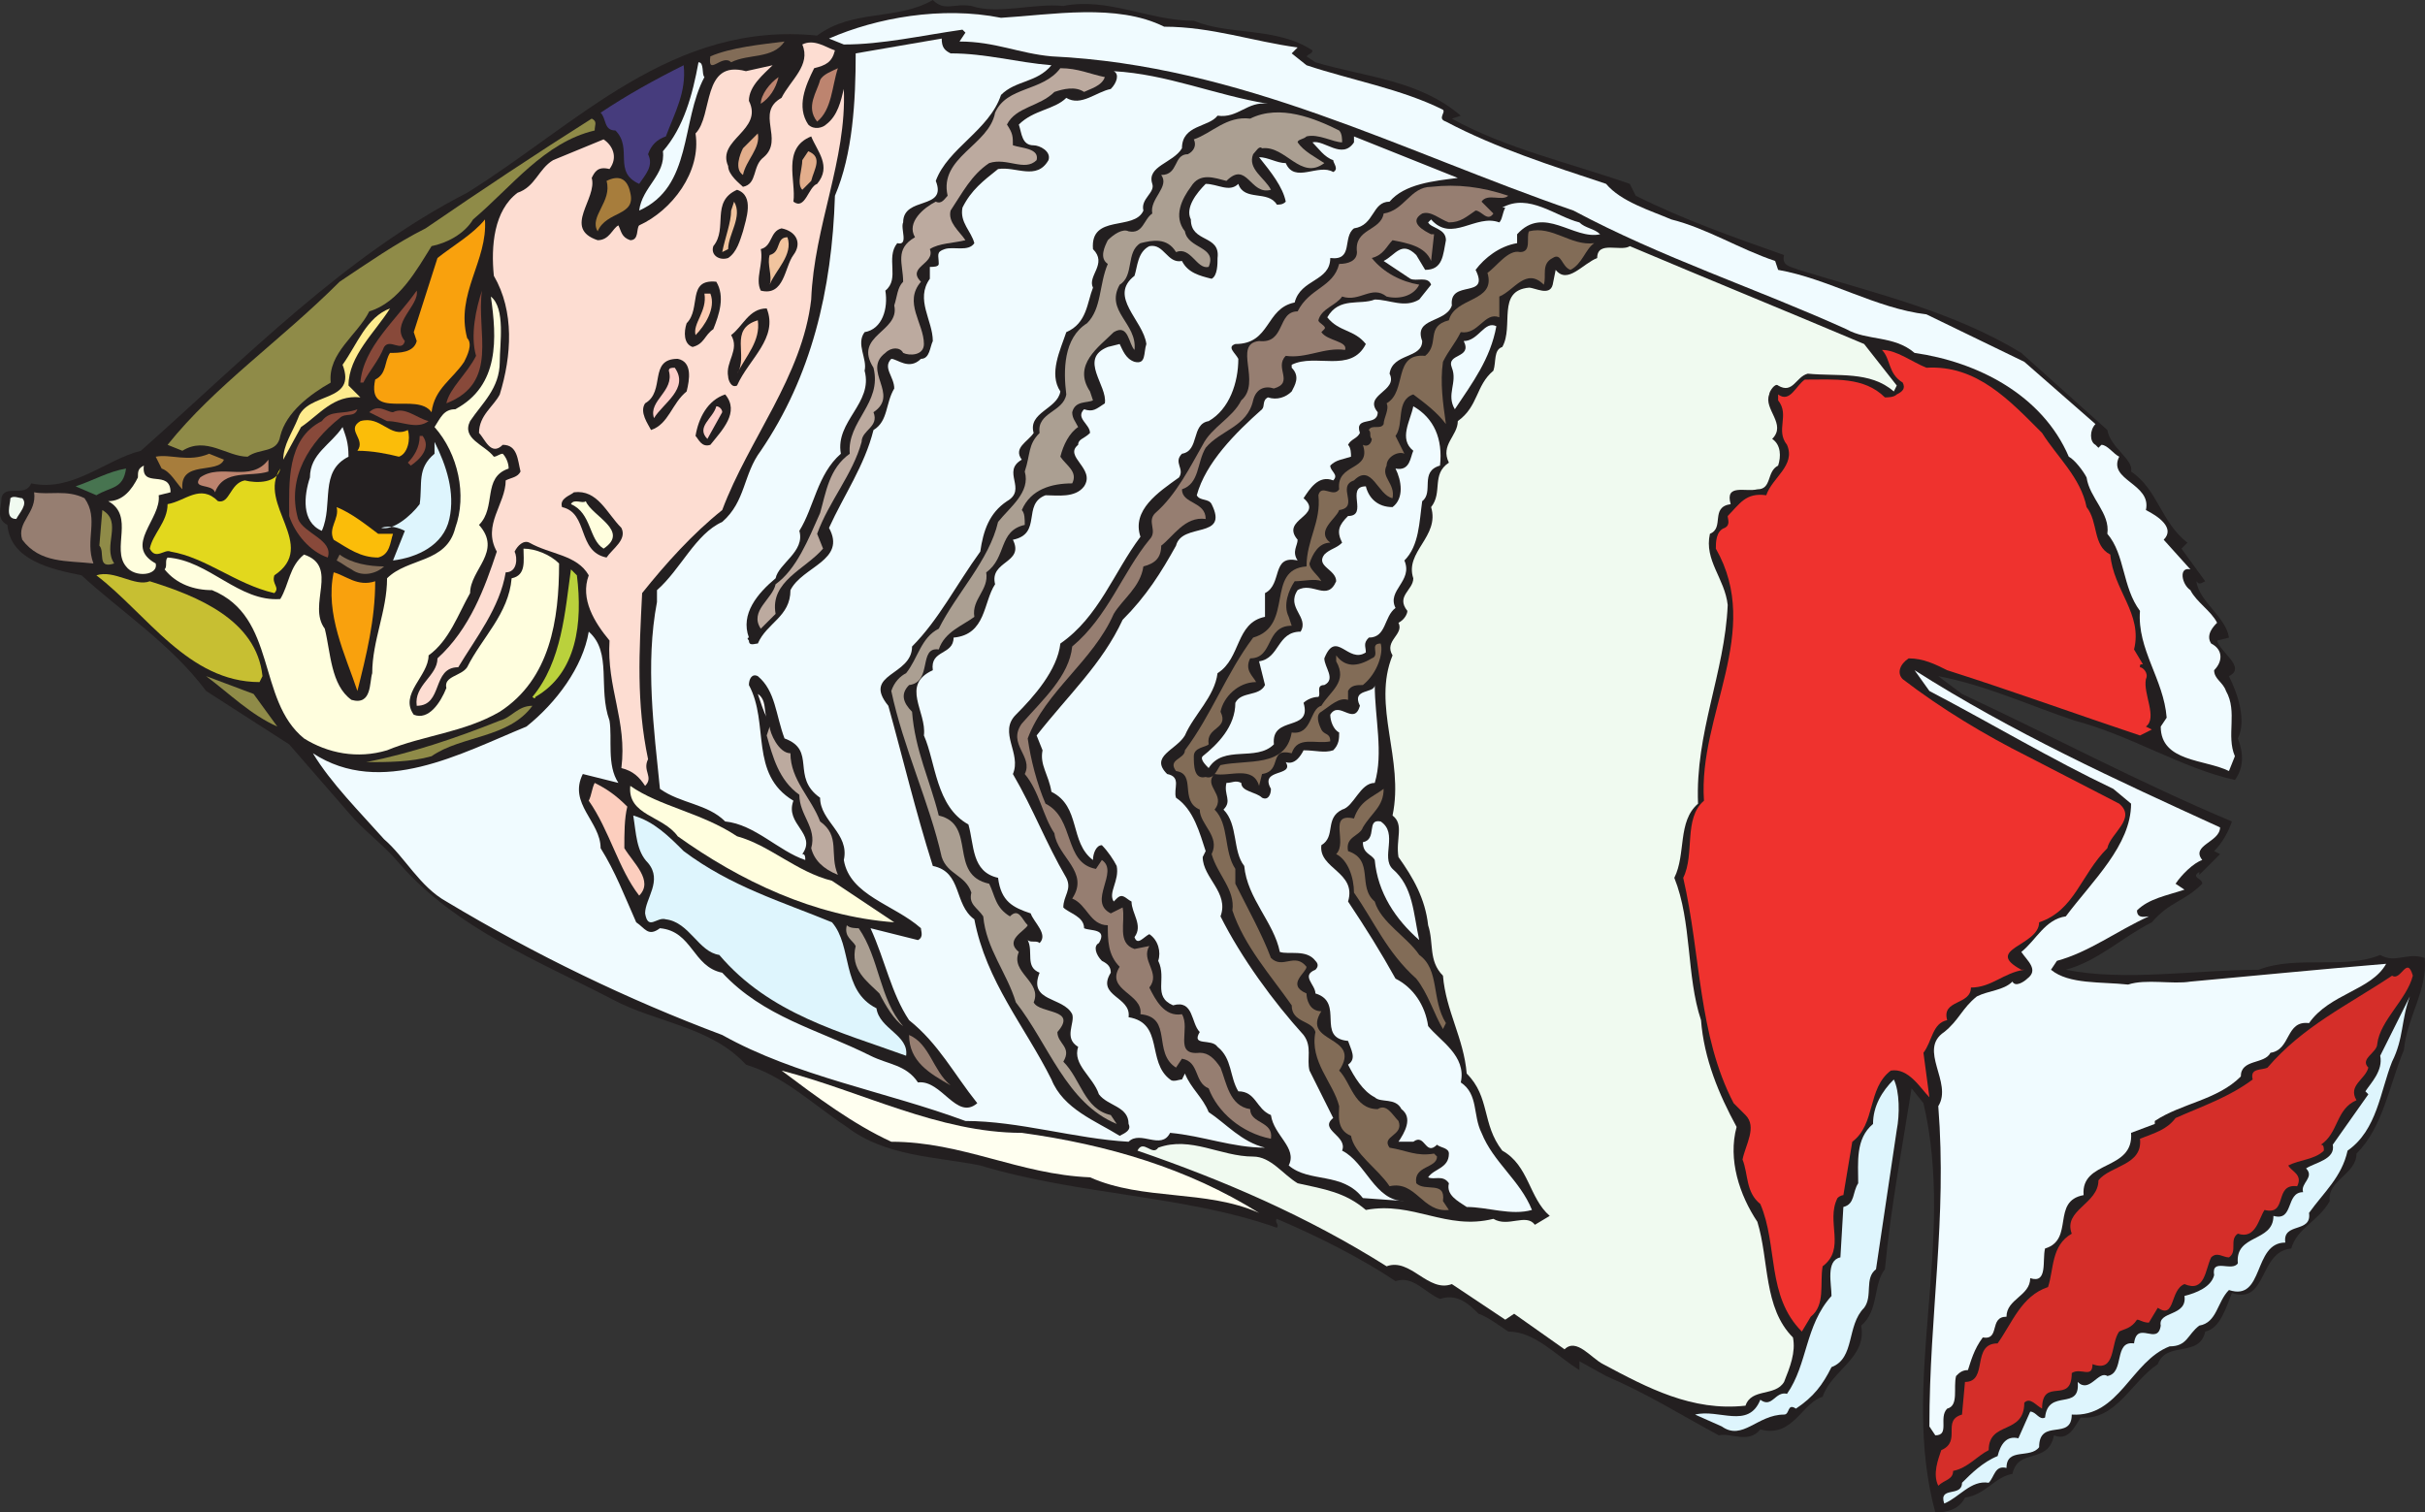
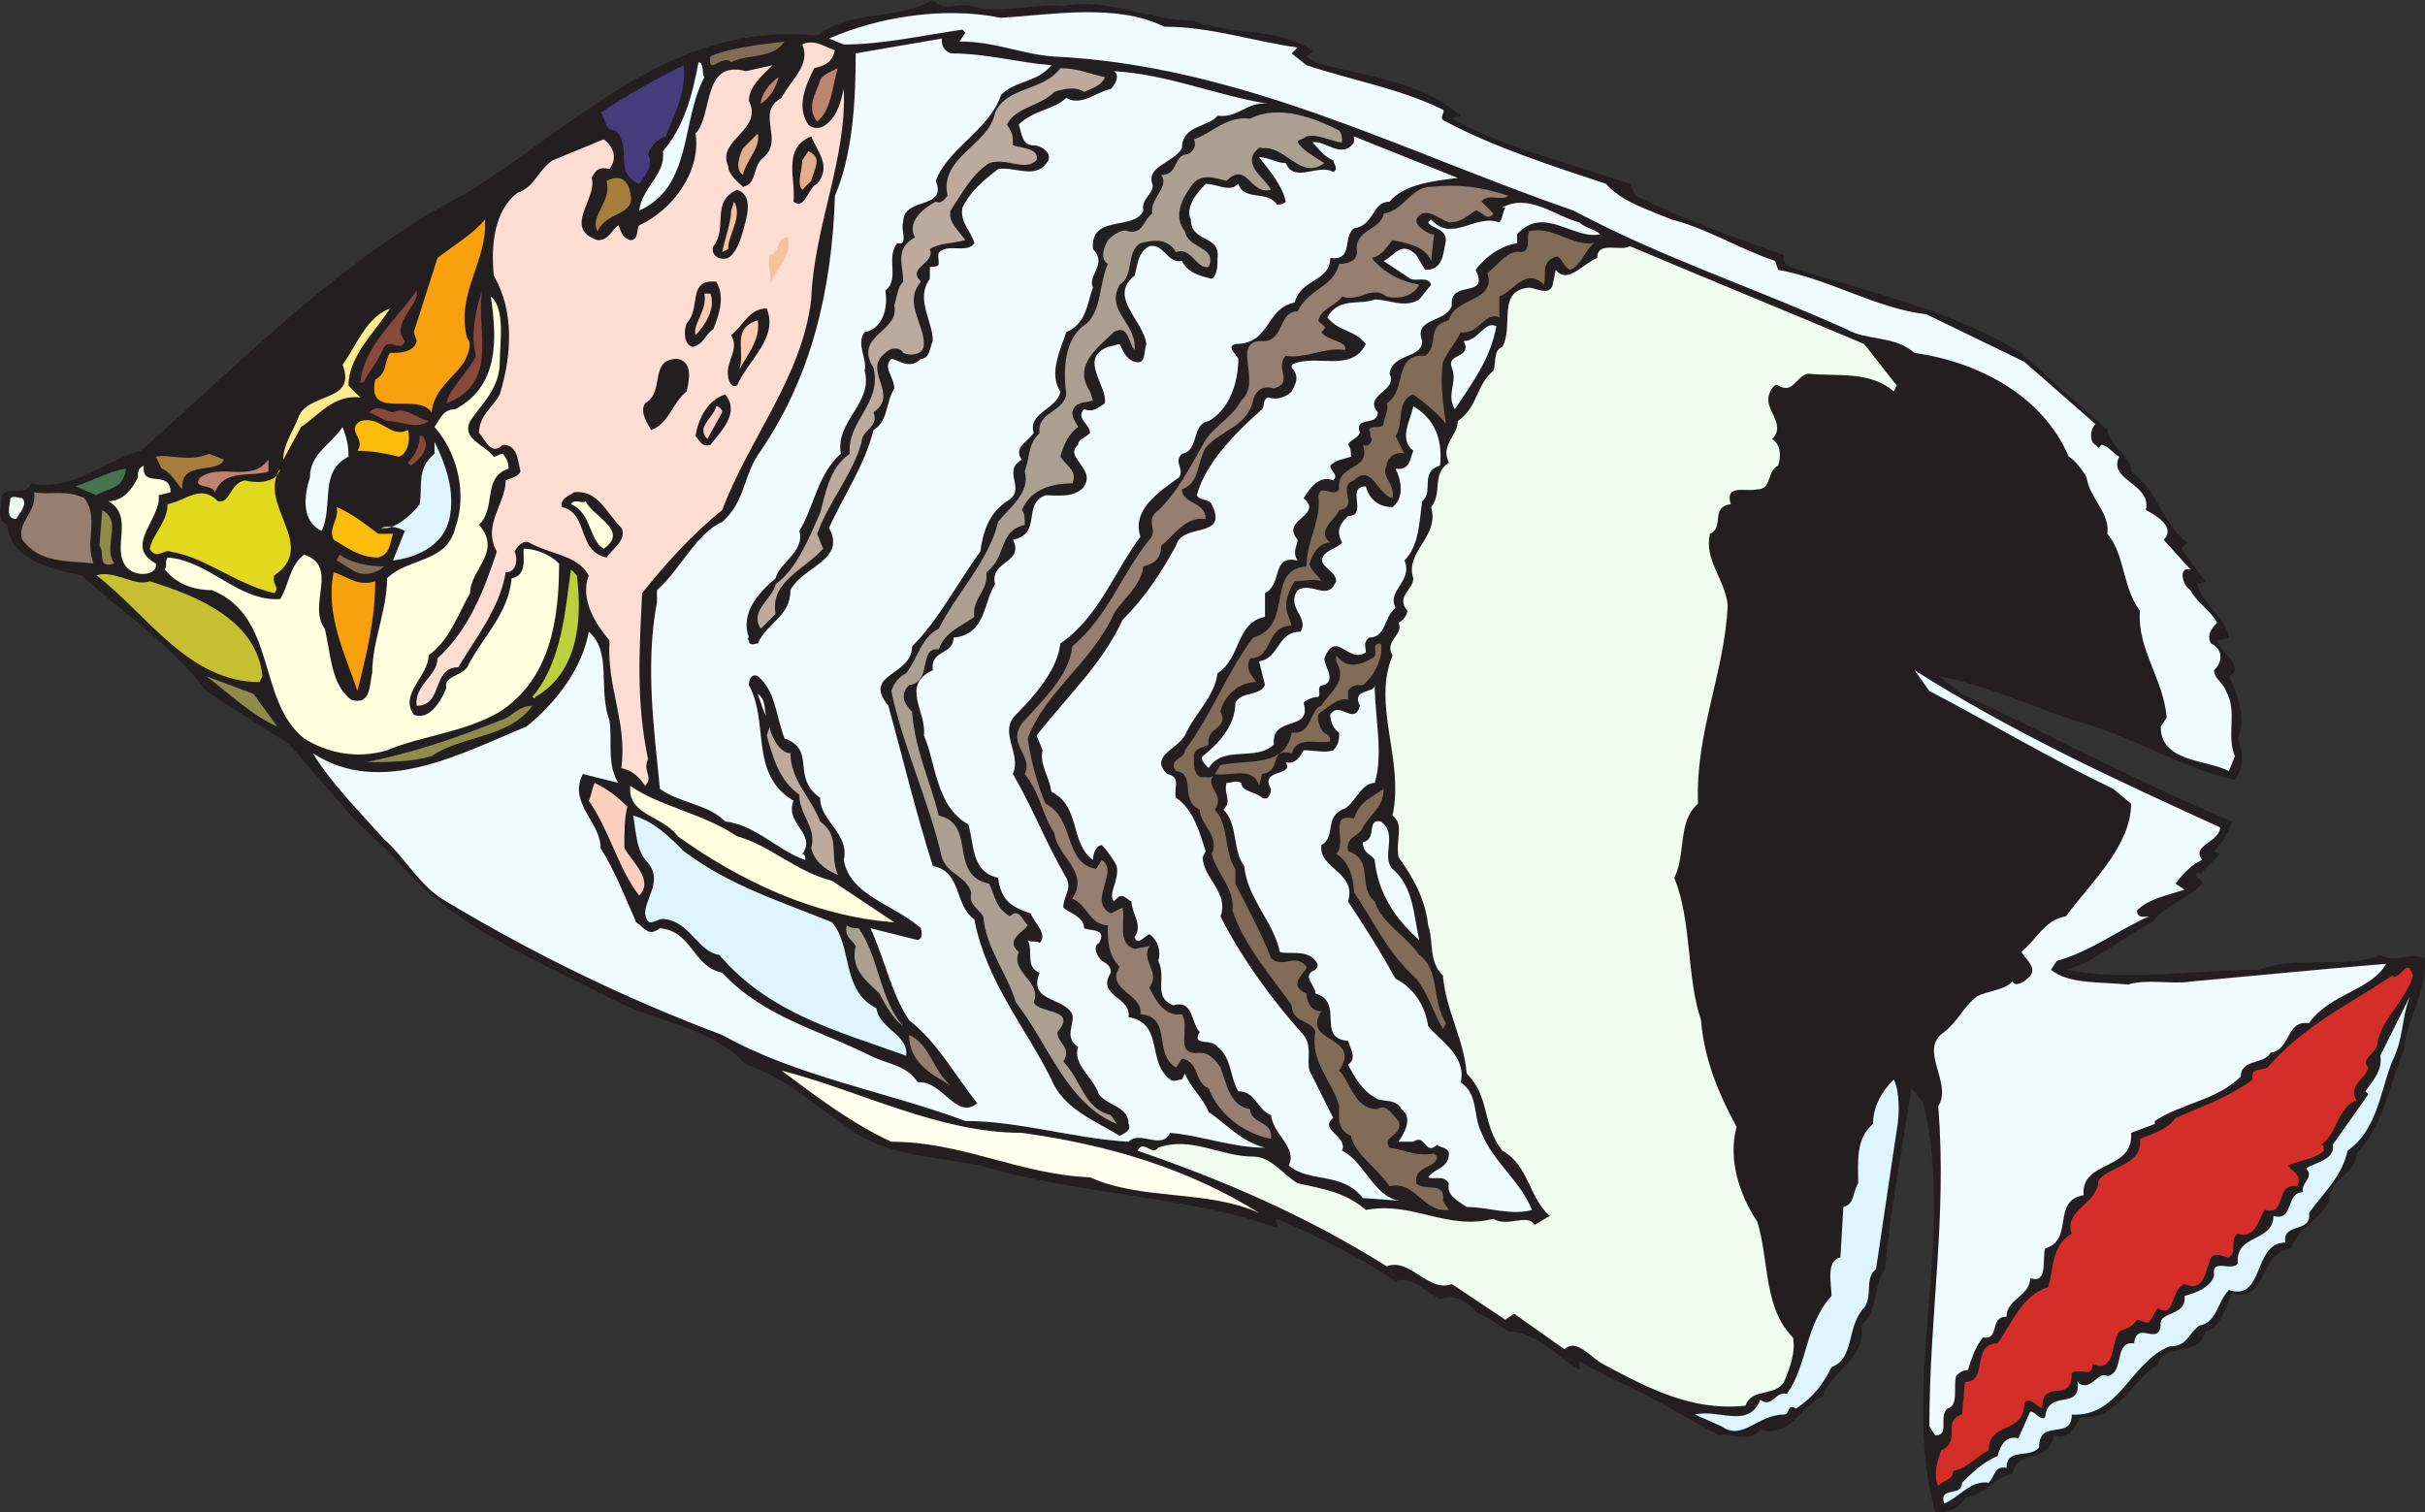
<svg xmlns="http://www.w3.org/2000/svg" width="613.198" height="382.5">
  <rect width="100%" height="100%" fill="#333333" stroke="none" />
  <path fill="#231f20" fill-rule="evenodd" d="M489.375 382.5c-9-33 5.25-68.25-3-103.5l-3-3.75c-2.25 14.25-5.25 30-6.75 45.75-3 3.75-1.5 10.5-6 14.25 1.5 8.25-7.5 11.25-9.75 18-5.25 1.5-7.5 10.5-15.75 8.25-3 3.75-7.5.75-10.5 1.5-9.75-5.25-18-10.5-28.5-15l-6.75-3.75v2.25c-6-3.75-11.25-9.75-18-9.75-2.25-1.5-5.25-3.75-7.5-4.5-2.25-2.25-5.25-5.25-9.75-3.75-3.75-1.5-6.75-6-11.25-4.5-9-6-19.5-11.25-30-15.75-.75.75.75 1.5 0 2.25-23.25-8.25-50.25-8.25-75-15.75-11.25-2.25-24-2.25-33.75-9.75-9-6-15.75-12.75-25.5-15.75-9-9.75-22.5-10.5-33.75-16.5-18.75-9.75-39.75-18-54-34.5-3.75-4.5-9-8.25-12.75-12.75l-15-17.25-21-13.5c-9-12-21.75-20.25-31.5-29.25-7.5-1.5-18-3.75-18.75-12.75-3-1.5-1.5-4.5-1.5-6.75.75-3.75 6 0 7.5-3.75 10.5 2.25 18.75-6 27.75-8.25 27-24 51.75-49.5 82.5-65.25 27.75-17.25 51.75-43.5 88.5-39.75 9-6.75 20.25-3.75 29.25-9 3 3 5.25.75 9.75 1.5 6.75 2.25 15.75-.75 23.25 0 11.25-2.25 21.75 3.75 33 3.75 9 3.75 21 1.5 30 7.5 0 .75-.75.75-1.5 1.5l2.25 1.5c12.75 3.75 26.25 4.5 36.75 13.5l-2.25.75c13.5 7.5 30 11.25 45 16.5l1.5 3c12 6 24.75 10.5 37.5 15-.75 3 2.25 3 3.75 3.75 19.5 6 39 10.5 56.25 21l21.75 19.5c.75 4.5 6.75 7.5 6 10.5 6.75 4.5 7.5 12.75 14.25 18l-1.5 1.5 6 8.25c-1.5.75-1.5.75-2.25 0 .75 5.25 7.5 9 8.25 14.25l-3 .75c.75 3 7.5 6.75 3 9 2.25 4.5 4.5 11.25 2.25 15.75 1.5 3.75 1.5 7.5-.75 10.5-13.5-3-26.25-11.25-40.5-15-11.25-3.75-22.5-9-34.5-11.25l6 4.5c22.5 10.5 45 22.5 68.25 32.25-.75 2.25-2.25 5.25-4.5 7.5l1.5.75-5.25 5.25v-.75c-2.25 1.5.75 1.5.75 3-4.5 4.5-8.25 4.5-12.75 9.75-7.5 3.75-13.5 9.75-21.75 12 15 3 33 0 48.75 0 9.75-3.75 21.75 0 30.75-3.75 3.75 2.25 6.75-.75 11.25.75.75 8.25-4.5 15-5.25 23.25-3.75 9-5.25 19.5-12 26.25 0 5.25-7.5 6.75-6.75 12-3 5.25-8.25 6.75-9.75 12-8.25.75-6 14.25-15 11.25-1.5 3.75-3 9-6.75 9.75-1.5 6.75-9.75 2.25-12 8.25-6.75 4.5-10.5 14.25-19.5 13.5-1.5 2.25-3 6-6.75 4.5-1.5 7.5-9 3-10.5 9.75-4.5.75-6.75 5.25-12 6-1.5 3-4.5 3.75-7.5 3.75" />
  <path fill="#def5fd" fill-rule="evenodd" d="M491.625 380.25c-1.5-4.5 4.5-1.5 4.5-5.25 2.25-2.25 5.25-5.25 9-6.75.75-3 2.25-5.25 5.25-4.5l3-6.75c1.5 0 2.25 2.25 3.75 1.5.75-7.5 9-1.5 8.25-9 3 3 5.25-3 7.5-1.5 4.5-.75 1.5-9 6.75-8.25.75-6 6 .75 6.75-4.5-.75-3.75 6.75-2.25 6-7.5 3-.75 6.75-2.25 7.5-5.25-.75-4.5 4.5-.75 6-3-.75-7.5 9-5.25 9-12 5.25 1.5 3-6 7.5-6-.75-2.25 3-3.75.75-6 2.25-1.5 7.5-2.25 6.75-6l9-12.75-.75-.75c1.5-2.25 4.5-5.25 3.75-9l7.5-15c-2.25 6-1.5 10.5-4.5 16.5-3 7.5-3.75 17.25-11.25 22.5-1.5 6.75-6 10.5-9.75 15.75.75 5.25-6.75 2.25-6 7.5-8.25 0-5.25 15-14.25 12-3 3-3 8.25-7.5 9-3 2.25-3 5.25-7.5 5.25-9.75 3.75-12.75 18-24.75 17.25 0 6.75-8.25.75-8.25 8.25-2.25 3-8.25 0-8.25 5.25-3-.75-3 2.25-4.5 3.75-4.5-.75-7.5 3.75-11.25 5.25" />
  <path fill="#d52e29" fill-rule="evenodd" d="M490.875 366.75c5.25-2.25 0-7.5 5.25-9l.75-8.25c6 0 1.5-9.75 8.25-9.75 3.75-5.25 6-12 12.75-14.25 1.5-4.5.75-10.5 6-13.5-2.25-6 6.75-7.5 6.75-13.5 3-3.75 11.25-3.75 10.5-10.5 3.75-1.5 6.75-2.25 9-5.25 6.75-3 13.5-5.25 19.5-9.75-.75-3 2.25-2.25 3.75-3 9-10.5 20.25-15.75 31.5-23.25 2.25 1.5 3.75-5.25 5.25 0-1.5 6-8.25 11.25-9 17.25 0 2.25-4.5 3.75-2.25 6-.75 3-5.25 4.5-3 8.25-5.25 2.25-4.5 8.25-9 11.25.75 0 .75.75.75 1.5-2.25 2.25-6 2.25-9 3.75.75 1.5 3.75 2.25 2.25 5.25-6-.75-2.25 7.5-8.25 6-1.5 2.25-2.25 7.5-6.75 6-2.25 1.5 0 4.5-2.25 6-1.5 0-3-1.5-4.5 0-1.5 3-1.5 9-6.75 6.75-3.75 1.5-2.25 9-6.75 6l-2.25 3.75c-1.5 0-2.25-.75-3-.75-1.5 2.25-3 2.25-4.5 3-2.25 3-.75 10.5-6.75 8.25 0 3.75-3 .75-5.25 2.25 0 8.25-7.5.75-7.5 9-1.5-.75-3-3-4.5-1.5 0 8.25-9 4.5-9 12-3 1.5-5.25 4.5-9 5.25 0 2.25-2.25 2.25-3.75 3.75-1.5-3 0-6.75.75-9" />
  <path fill="#f0fbff" fill-rule="evenodd" d="M487.875 360.75c0-28.5 4.5-52.5 2.25-81 3.75-6-5.25-14.25 1.5-18.75 3.75-3 4.5-6 8.25-9 3-1.5 6.75-1.5 9-3.75.75 1.5 3 0 3.75-.75 3-2.25 0-4.5-1.5-6.75 3.75-3 6-8.25 11.25-9 6.75-9 16.5-18 16.5-28.5l-4.5-3.75c-15.75-7.5-30.75-16.5-46.5-24.75l-3.75-5.25c24.75 15.75 51 27.75 77.25 39.75 0 3.75-7.5 4.5-4.5 8.25-2.25.75-5.25 3.75-6.75 6l2.25 1.5c-4.5 1.5-9 2.25-12 5.25 0 2.25 2.25 1.5 3 1.5-8.25 3.75-15 9-23.25 11.25l-1.5 2.25c4.5 3.75 12.75 3 19.5 3.75 4.5-1.5 11.25 0 15.75-.75 16.5-1.5 31.5-3 49.5-4.5-3.75 6.75-14.25 7.5-19.5 15-6-.75-4.5 6.75-9.75 7.5-1.5 3-7.5 1.5-7.5 6-6 6-15 6.75-21.75 11.25v.75l-6 2.25c.75 9.75-12.75 6.75-12 15.75-8.25 1.5-2.25 11.25-9.75 13.5-.75 3 .75 9-3.75 7.5 0 4.5-6 5.25-6 9.75-4.5 0-1.5 6-6 5.25-2.25 3-3 6-3.75 8.25-1.5 0-2.25.75-3 1.5-.75 3 .75 7.5-2.25 8.25-2.25 2.25.75 6.75-3 6.75l-1.5-2.25" />
  <path fill="#def5fd" fill-rule="evenodd" d="M428.625 357.75c6-1.5 13.5 3.75 16.5-3.75 3 2.25 3.75-2.25 6.75-1.5 5.25-7.5 4.5-17.25 11.25-24.75 0-3-1.5-9 2.25-9.75l.75-12.75c3-.75 2.25-3.75 3.75-6 0-5.25-.75-11.25 3.75-15 0-4.5 2.25-8.25 5.25-11.25 1.5 3 1.5 9 .75 12.75l-5.25 35.25c-3 2.25-.75 6.75-3 9.75-4.5 4.5-2.25 12.75-8.25 15-2.25 4.5-4.5 7.5-9 10.5-2.25-1.5-1.5 1.5-3 1.5-6.75 0-10.5 6.75-15.75 3l-6.75-3" />
  <path fill="#f0faf0" fill-rule="evenodd" d="M405.375 345c-3-1.5-6.75-6.75-9.75-3.75l-12.75-9-2.25 1.5-13.5-9c-6 2.25-10.5-6.75-16.5-4.5-20.25-12.75-41.25-21.75-63-29.25 1.5-3 3.75 1.5 5.25-.75 8.25-3 15.75 2.25 24 2.25 4.5 0 7.5 4.5 11.25 6.75 6.75 1.5 12 2.25 17.25 6.75 12-2.25 20.25 5.25 32.25 2.25 3.75 2.25 8.25-1.5 10.5 1.5l3.75-2.25c-5.25-4.5-5.25-12.75-12-16.5-5.25-6.75-3-13.5-9-19.5-.75-9-5.25-15.75-6-24.75-3.75-3.75-2.25-8.25-3.75-12.75-.75-6.75-3.75-12-7.5-17.25-.75-4.5 1.5-8.25-1.5-10.5 3-14.25-5.25-27.75 0-40.5-2.25-3.75 3-5.25 1.5-8.25 1.5-.75 2.25-2.25 2.25-3-3-3.75 1.5-5.25 1.5-8.25-2.25-6.75 6.75-10.5 4.5-18 3-3.75 0-8.25 4.5-11.25-2.25-4.5 2.25-6.75 2.25-10.5 5.25-3.75 4.5-9 9-12.75.75-2.25 0-5.25 2.25-6 3-5.25-1.5-14.25 6.75-15 1.5 0 5.25 2.25 6-.75l.75-3.75c3 3.75 6.75-1.5 10.5-3 0-4.5 6-1.5 8.25-3 19.5 8.25 39.75 16.5 59.25 24.75l8.25 10.5-.75 1.5c-6-5.25-14.25-3.75-21.75-4.5-3 .75-3.75 5.25-7.5 3-.75-.75-2.25 1.5-2.25 2.25-1.5 3.75 4.5 7.5.75 11.25 2.25 1.5 2.25 4.5 1.5 6.75-3 1.5-1.5 6-5.25 6-3 .75-8.25-1.5-6.75 3.75-5.25.75-1.5 6-5.25 7.5-1.5 6.75 3.75 11.25 4.5 18-.75 17.25-8.25 32.25-7.5 50.25-5.25 4.5-3 12.75-6 18.75 4.5 11.25 3 24.75 6.75 36 .75 9.75 4.5 18.75 9 27-2.25 8.25.75 17.25 5.25 24 3 9.75 1.5 21.75 9 29.25.75 3.75-.75 7.5-2.25 11.25-2.25 3.75-8.25 1.5-9.75 6-13.5 1.5-24.75-4.5-36-10.5" />
-   <path fill="#ef322e" fill-rule="evenodd" d="M445.125 304.5c-3.75-3-3-7.5-4.5-11.25.75-3.75 3.75-8.25.75-11.25l-3-3c-9-17.25-8.25-37.5-12.75-57 3-6 0-15 5.25-19.5-1.5-21.75 15-42.75 3-63.75 0-1.5 0-4.5 2.25-5.25 1.5-.75.75-2.25.75-3 3-3 4.5-6 9.75-5.25 1.5-4.5 7.5-7.5 5.25-12.75-3-3.75.75-7.5-2.25-11.25v-1.5c3 2.25 4.5-2.25 6.75-3.75 7.5 0 15-.75 20.25 4.5.75 0 2.25 0 3-.75 1.5-.75 2.25-1.5 1.5-3-3.75-2.25-3-6-5.25-8.25 3.75 0 7.5 3 11.25 4.5 12.75-.75 21 8.25 29.25 16.5 3.75 6 9.75 11.25 11.25 18.75 3 3.75 1.5 9.75 6 12 .75 9 8.25 15 6 24l2.25 3.75c-.75 0-.75 0-.75.75.75 0 2.25 1.5 1.5 3-.75 3.75 3 9.75 0 12l1.5.75-3 1.5c-15.75-5.25-32.25-11.25-48.75-16.5-3-1.5-6-3-9.75-3-2.25 1.5-3 3.75-1.5 5.25 9.75 7.5 21 14.25 31.5 19.5l23.25 12c4.5 3.75-2.25 7.5-3 11.25-6.75 6.75-8.25 15.75-17.25 18.75 0 6-14.25 6.75-4.5 12h.75c-5.25.75-8.25 4.5-13.5 4.5 0 4.5-7.5 3-6 8.25-3.75.75-3.75 5.25-6 8.25l1.5 11.25c-2.25-2.25-5.25-7.5-9.75-6.75-6 4.5-3.75 13.5-9.75 18l-2.25 13.5s-.75 0-1.5.75c-3 6 2.25 12.75-3.75 17.25-.75 4.5.75 9.75-3 12.75l-2.25 3.75c-9-9-6-21.75-10.5-32.25" />
  <path fill="#f0fbff" fill-rule="evenodd" d="M366.375 299.25c-1.5-2.25-3.75-.75-5.25-1.5 1.5-2.25 5.25-2.25 5.25-6 0-1.5-2.25-1.5-3-2.25-3 3-3-3-6-.75h-3.75c1.5-2.25 3.75-6 .75-8.25-1.5-3-5.25-1.5-6.75-3-3-1.5-5.25-5.25-6.75-8.25 2.25-1.5.75-3.75 0-6-8.25-.75-.75-9.75-8.25-12 0-2.25-3.75-4.5 0-6 .75-.75.75-1.5 0-2.25-2.25-3-6.75-1.5-9-2.25-1.5-7.5-8.25-13.5-9-21.75-3-3.75-1.5-10.5-5.25-14.25 2.25-2.25 0-3.75.75-6.75 1.5 0 2.25-.75 3.75 0 0 2.25 3.75 2.25 5.25 3.75 1.5.75 2.25-.75 2.25-2.25-3-5.25 6-3 3.75-6.75 2.25.75 3.75-1.5 4.5-3 3 0 5.25.75 7.5 0 1.5-1.5 1.5-3 1.5-4.5-1.5-.75-2.25-3-2.25-4.5 2.25-3.75 6 3 7.5-2.25-2.25-4.5 3.75-3 3.75-5.25 0 8.25 2.25 17.25 0 24.75-3.75 0-5.25 6-8.25 6.75-4.5 2.25-1.5 6.75-5.25 9-.75 6 9 6.75 6.75 14.25 4.5 6.75 8.25 12.75 12 19.5 4.5 2.25 7.5 6.75 8.25 12 3 3.75 9.75 7.5 8.25 14.25 4.5 3 3 8.25 5.25 12.75 3 7.5 9.75 12 12.75 19.5-5.25 1.5-11.25-.75-16.5-.75-2.25-1.5-5.25-3-4.5-6" />
  <path fill="#826c57" fill-rule="evenodd" d="M351.375 300c-3-4.5-9-8.25-9.75-12.75-3.75-1.5-3-5.25-3-7.5-1.5-6-7.5-11.25-6-18.75-.75-3-6-2.25-6-6.75-5.25-7.5-12-15-15-24 .75-5.25-3.75-9-5.25-14.25 2.25-4.5-3-7.5-3-11.25-5.25-2.25-.75-9-6-9.75-2.25-3 2.25-3 2.25-5.25 6.75-9 10.5-19.5 17.25-28.5 10.5-3 3-17.25 13.5-18 0-6.75 3.75-11.25 3-18 .75-3 3.75.75 5.25-1.5-.75-6.75 8.25-4.5 6-11.25 1.5.75 2.25-.75 2.25-1.5-.75-.75 0-1.5-.75-2.25.75-1.5 3 0 3.75-1.5 0-1.5 1.5-3.75.75-5.25 5.25-3 1.5-12.75 9.75-12 3.75-3 0-7.5 6-9 1.5-6 12-4.5 9.75-12 2.25-1.5 5.25-6 8.25-5.25 3 0 1.5-3.75 2.25-5.25 6-1.5 10.5 3.75 16.5 3-2.25 1.5-3 5.25-6 6.75-2.25-.75-2.25-4.5-4.5-3-3 1.5-1.5 4.5-2.25 6.75-4.5-4.5-7.5 1.5-11.25 3v5.25c-3.75-1.5-5.25 4.5-9.75 3.75-1.5 3-3 4.5-4.5 7.5-.75 5.25 0 10.5.75 15.75-2.25-3-5.25-5.25-8.25-7.5-4.5 1.5-2.25 7.5-4.5 10.5l2.25 4.5c-1.5-.75-4.5.75-4.5 3-1.5 3 2.25 4.5 1.5 8.25-3.75-.75-5.25-9-9.75-4.5-4.5 1.5 1.5 6.75-3.75 7.5-.75 2.25-6 5.25-2.25 8.25-3 0-4.5 3-5.25 5.25 0 1.5 2.25 3 3 4.5-1.5-.75-4.5 0-6.75 0-1.5 2.25-3 6-1.5 9l.75 2.25c-6.75 0-4.5 8.25-10.5 8.25-1.5 3 .75 4.5 1.5 6-4.5 0-8.25 3.75-9 7.5 2.25 4.5-3.75 3.75-3 8.25-.75.75-3.75.75-3.75 3s0 6 3 5.25c2.25.75 3-2.25 3.75-3 6.75-1.5 16.5.75 18-8.25 5.25.75 4.5-6 7.5-6.75 2.25-3.75 6.75-6 3.75-11.25v-1.5c2.25 3 5.25 3 9 .75 2.25-.75-.75-3.75 2.25-3.75.75 2.25-.75 7.5-4.5 10.5-1.5 0-3 0-3.75 1.5V177c-2.25-.75-4.5 1.5-6.75 3-1.5.75-.75 3 0 4.5s2.25.75 2.25 3c-3.75.75-8.25-1.5-9.75 3-6-1.5-2.25 4.5-7.5 5.25l-.75 3c-1.5-5.25-7.5-2.25-11.25-3-3 3 3 5.25 0 9 3.75 3.75 2.25 10.5 5.25 15v3.75c3 6 6.75 12.75 9 18.75 3 3 6-1.5 9 2.25 0 1.5-5.25 4.5 0 6.75 0 1.5.75 4.5 3.75 4.5-5.25 8.25 10.5 6 4.5 15 3 3 3.75 9.75 9.75 9.75 2.25-1.5 3.75 1.5 5.25 3 1.5 3.75-4.5 3.75-2.25 6.75 4.5.75 6.75 2.25 11.25 1.5l.75.75c0 3-6 2.25-5.25 6.75 2.25 2.25 7.5-.75 6.75 4.5l1.5 2.25c-6.75.75-8.25-7.5-15-6" />
  <path fill="ivory" fill-rule="evenodd" d="M275.625 297.75c-18-.75-32.25-9-50.25-9-9.75-4.5-18.75-11.25-27.75-18 20.25 5.25 39.75 15.75 60.75 15.75 21.75 3 42 9 60 20.25-13.5-6-29.25-3-42.75-9" />
  <path fill="#f0fbff" fill-rule="evenodd" d="M344.625 303c-5.25-6.75-13.5-3.75-18.75-8.25 2.25-4.5-3.75-7.5-4.5-12.75-3.75-1.5-3.75-6-8.25-6-2.25-3.75-1.5-8.25-5.25-11.25-1.5-2.25-6.75 0-4.5-3.75-2.25-2.25-1.5-8.25-6.75-6.75-5.25-2.25-1.5-6.75-3.75-11.25.75-2.25 0-5.25-2.25-6.75-1.5.75-3 3-3.75.75 2.25-3-.75-6-.75-9-1.5-.75-2.25-2.25-3.75-.75l-.75.75c-1.5-2.25 1.5-5.25.75-9-.75-1.5-2.25-3.75-3.75-5.25-1.5 0-2.25 2.25-2.25 3.75-6-4.5-3-13.5-10.5-17.25-.75-4.5-3-6.75-2.25-10.5l-1.5-3.75c8.25-10.5 16.5-18 21.75-29.25 6-6 9.75-12 13.5-18.75 1.5-6 13.5-1.5 9-10.5-.75-1.5-3-.75-3.75-2.25 2.25-8.25 9.75-15.75 16.5-21.75.75-.75 0-2.25 1.5-3 2.25.75 4.5 0 6-1.5.75-1.5 2.25-3.75 0-6v.75-1.5c6-3 15 2.25 18.75-5.25-3-3.75-6.75-3-9.75-6.75 3-5.25 8.25-3 12-4.5 3.75 0 7.5 2.25 11.25 0l3-3.75c-.75-2.25-3.75-.75-5.25-1.5l-6.75-4.5c3-1.5 4.5-5.25 8.25-1.5l2.25 3.75c4.5 0 4.5-3.75 5.25-7.5 0-3-3.75-3-4.5-4.5l.75-.75c5.25 6 11.25-1.5 17.25.75.75-.75.75-2.25 1.5-3.75h-.75c6.75-3.75 13.5 2.25 19.5 3.75 1.5 1.5 3.75 1.5 5.25 3-6.75 1.5-14.25-7.5-21 0v2.25c-4.5.75-8.25 3.75-10.5 6.75 3.75 7.5-6.75 2.25-6 9-1.5 4.5-9.75 3-7.5 9 0 4.5-7.5 3-8.25 8.25 2.25 4.5-6.75 5.25-3 9.75 0 3.75-6 .75-4.5 5.25-.75 1.5-2.25 1.5-3 3 .75.75.75 2.25.75 3-2.25.75-3.75.75-5.25 2.25 0 1.5 2.25 2.25.75 3.75-3.75-1.5-6 2.25-7.5 4.5 5.25 4.5-6 5.25-1.5 10.5 0 1.5-1.5 3 0 5.25-6.75-1.5-3.75 6-8.25 8.25v6c-7.5 1.5-6 10.5-12 14.25-.75 6-6 10.5-8.25 15.75-2.25 3.75-9 5.25-4.5 9.75 3.75.75 1.5 3.75 2.25 6 4.5 3 6 9 7.5 13.5l-.75 1.5c0 5.25 6.75 9 4.5 15 5.25 10.5 13.5 21.75 21 30 2.25 3 .75 6 1.5 9l6 12c-3.75 3 3.75 4.5 2.25 8.25 6 3 8.25 12.75 15.75 12.75l-10.5-.75" />
  <path fill="#f0fbff" fill-rule="evenodd" d="M295.875 286.5c-2.25 4.5-7.5-.75-10.5 2.25-13.5-.75-27.75-5.25-41.25-5.25-20.25-7.5-42.75-11.25-61.5-21.75-24-9-47.25-20.25-69.75-33.75-6.75-3.75-10.5-11.25-15.75-15.75-6-6.75-13.5-14.25-18-21.75 17.25 11.25 37.5 0 54-6.75 7.5-6 14.25-15 15.75-24 6 5.25 2.25 14.25 5.25 22.5.75 4.5-.75 11.25 2.25 15.75l-9-2.25c-3.75 7.5 4.5 12 4.5 18.75 3.75 6 6 12 9 18.75 2.25 1.5 3 3.75 6 1.5 8.25.75 8.25 9.75 15.75 11.25 10.5 11.25 24 14.25 37.5 21 4.5 2.25 9 2.25 12 6.75 6-.75 9.75 9.75 15 5.25-6-7.5-9.75-15-17.25-21-4.5-6.75-6-15-9.75-23.25l12 3c1.5-.75.75-2.25.75-3-6.75-6-18-8.25-19.5-17.25 1.5-6.75-6-9.75-6-15.75-7.5-5.25-.75-12-9-15-2.25-6-2.25-12-6.75-15.75-1.5-.75-2.25.75-2.25 2.25 5.25 9.75 0 22.5 11.25 29.25-2.25 6 6 8.25 2.25 13.5.75 0 .75.75.75 1.5-6.75-2.25-12.75-9-20.25-9.75-4.5-4.5-11.25-4.5-16.5-8.25-1.5-15-3.75-31.5-.75-47.25v-3c6-5.25 9.75-14.25 16.5-17.25 6-5.25 5.25-12 9.75-18 12.75-18.75 18-40.5 18.75-64.5 4.5-10.5 5.25-24 5.25-36l21.75-3.75c0 2.25.75 3 2.25 3.75 9 0 16.5 2.25 25.5 3-3.75 4.5-9 3.75-12.75 7.5-3 9-13.5 13.5-16.5 21.75 3 7.5-8.25 3.75-8.25 10.5-.75 1.5 1.5 6-1.5 5.25-3 3.75.75 9-3 12 .75 4.5-.75 9.75-5.25 10.5-2.25 3 .75 6.75 0 9.75 2.25 8.25-7.5 12.75-6 21-6 5.25-6.75 13.5-10.5 19.5 1.5 5.25-5.25 8.25-6 12-4.5 3.75-9 9-6.75 15-.75 0 0 .75 0 .75 0 1.5 1.5.75 2.25.75 2.25-5.25 8.25-6.75 8.25-13.5 3-6 14.25-7.5 9.75-15.75 3.75-8.25 9-15.75 11.25-24.75 3.75-2.25 3-6.75 5.25-10.5 0-3-3-5.25-.75-7.5 1.5 0 4.5 3 7.5 0 2.25 0 2.25-3 3-4.5 0-5.25-4.5-10.5-.75-15.75v-3c.75 0 2.25 0 2.25-.75 0-2.25-.75-3 1.5-3.75s6 .75 7.5-1.5c-.75-3-3.75-5.25-3-9 2.25-4.5 5.25-6.75 9-9.75 4.5-.75 9.75 3 12.75-2.25.75-2.25-2.25-3.75-3.75-3.75-3 0-3-3-3.75-5.25 3.75-3.75 9-3.75 12-6.75 3.75 2.25 7.5-1.5 11.25-2.25 1.5-1.5 2.25-3.75.75-4.5 13.5.75 25.5 6 39 8.25-5.25-.75-7.5 3.75-12.75 3-2.25 3-9 2.25-9 8.25-2.25 3.75-9 4.5-7.5 9 .75 2.25-3 3.75-2.25 6.75-2.25 5.25-13.5.75-12.75 9.75 3.75 3.75-1.5 6.75 0 9.75-1.5 3.75-1.5 9-6.75 11.25-1.5 4.5-4.5 10.5-1.5 15-.75 4.5-8.25 5.25-6.75 10.5-1.5 2.25-5.25 3.75-3 6.75-5.25 3 1.5 7.5-3.75 10.5-4.5 3-6 7.5-6.75 12.75-6 8.25-10.5 17.25-17.25 24 0 7.5-12.75 6.75-6 15 3.75 13.5 6.75 26.25 11.25 40.5 7.5 1.5 5.25 9.75 10.5 13.5 3 15.75 12.75 27 19.5 40.5 3 7.5 11.25 10.5 17.25 14.25 1.5-.75 3-1.5 2.25-3 0-4.5-5.25-4.5-7.5-7.5-1.5-4.5-6.75-7.5-5.25-12-3.75-2.25-.75-6-1.5-8.25-2.25-4.5-11.25-3-8.25-10.5-3.75-1.5-1.5-5.25-3-8.25.75.75 2.25 0 3 .75 2.25-2.25-1.5-5.25-2.25-7.5-4.5-1.5-7.5-3-8.25-9-6.75-1.5-6-8.25-7.5-13.5-8.25-4.5-8.25-15.75-11.25-22.5.75-6-6-12.75 2.25-16.5-.75-5.25 5.25-3.75 5.25-8.25 8.25-.75 7.5-9 10.5-13.5-1.5-6 7.5-5.25 4.5-11.25 7.5-1.5 2.25-9 8.25-11.25 3 0 7.5.75 9.75-2.25 3-4.5-5.25-7.5-1.5-10.5 0-1.5 1.5-1.5 3-3 0-2.25-3.75-3.75-1.5-6 2.25.75 3 0 5.25-1.5.75-4.5-6.75-11.25.75-14.25l3-.75c.75 1.5 1.5 3.75 3.75 4.5 3 .75 2.25-2.25 3-4.5-.75-6-9.75-12-3-17.25.75-2.25.75-6 3.75-7.5 3.75-.75 4.5 4.5 8.25 3.75 1.5 3 4.5 3.75 7.5 4.5 1.5-.75 1.5-3.75 1.5-5.25.75-6-6.75-3.75-6.75-9.75-1.5-3 1.5-6.75 3.75-9 3 0 6 2.25 8.25 0 1.5 4.5 7.5 1.5 9.75 5.25.75 0 1.5 0 2.25-.75-.75-3.75-3.75-7.5-6.75-11.25 2.25 0 4.5 1.5 6.75 1.5 2.25 5.25 8.25 0 12 2.25 1.5-.75 0-2.25 0-3-2.25-.75-3.75-3-5.25-4.5 3-.75 7.5 4.5 10.5 0v-1.5l26.25 10.5c-6 .75-13.5 1.5-17.25 6-4.5 0-3.75 6-9 6.75-3 2.25 0 8.25-6 7.5 0 6-7.5 5.25-9 11.25-7.5 1.5-6 10.5-15 10.5-2.25.75 0 2.25.75 3.75 0 6-2.25 12.75-7.5 15.75-4.5.75-2.25 7.5-6.75 8.25-2.25 2.25.75 3.75-.75 6-5.25 3.75-12 8.25-9.75 15-6.75 9-10.5 20.25-20.25 27-.75 6.75-6.75 13.5-11.25 18s1.5 9.75-.75 15c5.25 9 8.25 17.25 13.5 26.25 1.5 3-.75 4.5-.75 7.5 1.5 1.5 5.25 2.25 5.25 5.25 1.5.75 6 0 3.75 3.75-1.5.75-.75 3 .75 4.5 1.5.75 2.25 1.5 2.25 3-3.75 6 5.25 6 4.5 11.25 9 1.5 4.5 11.25 10.5 15.75.75.75 2.25 0 3 0l.75-1.5c1.5 3.75 4.5 6 6 9.75 4.5 3 8.25 7.5 14.25 9-8.25 0-15.75-3-24-3.75" />
  <path fill="#967e71" fill-rule="evenodd" d="M305.625 275.25c-3.75-1.5-2.25-6.75-6.75-7.5l-1.5 2.25c-6-3.75-.75-12.75-9-13.5.75-5.25-9-6-5.25-12-3-3-3-6.75-3-10.5-4.5 0-5.25-5.25-9-6.75 4.5-6.75-3.75-10.5-4.5-16.5-3-4.5-3.75-10.5-7.5-15 2.25-4.5-4.5-7.5-.75-12.75 5.25-6 12-12 12.75-19.5 9-7.5 12.75-18.75 19.5-27 2.25-2.25-.75-4.5 1.5-6.75 5.25-4.5 9-12 12-17.25 2.25-4.5 7.5-6.75 9.75-11.25 5.25-4.5-2.25-14.25 4.5-15 6.75.75 4.5-7.5 9.75-7.5 3-6 9-6 10.5-12 2.25 0 4.5-.75 4.5-3-.75-6 6-5.25 6.75-9.75 5.25-.75 6.75-6.75 12-6.75 6.75-.75 12.75 0 19.5 2.25-1.5 1.5-5.25-.75-6.75 1.5l3 3c-1.5 2.25-3-.75-4.5-.75-2.25 1.5-3.75 3-6.75 3-2.25-.75-4.5-3-6.75-2.25-3.75 2.25.75 4.5 2.25 5.25h.75l-.75 6.75c-1.5-3.75-6-4.5-9.75-5.25-1.5 1.5-2.25 3.75-5.25 4.5 3 3.75 7.5 6 12 6.75-1.5 3-5.25 3.75-8.25 3-3.75-3-6.75 1.5-11.25 0-1.5 2.25-5.25 3-6 6 0 .75 2.25 1.5 1.5 2.25l-.75.75c1.5 2.25 6.75 2.25 6 4.5-5.25-.75-9.75 2.25-15 1.5-3 3 2.25 6.75-3 8.25-2.25-.75-4.5 0-5.25 3-1.5 6.75-8.25 7.5-12 12-2.25 3.75-1.5 9-6 10.5 0 3.75 6 3 6 7.5-5.25-.75-8.25 4.5-11.25 6.75 0 3-1.5 4.5-4.5 5.25-.75 5.25-5.25 8.25-7.5 12-5.25 12-17.25 19.5-21.75 31.5.75 5.25 2.25 11.25 4.5 16.5 7.5 3.75 4.5 15 12.75 16.5l1.5-2.25c4.5 3-3.75 10.5 2.25 13.5l3-1.5c.75 3.75-1.5 9 3 10.5l3.75-.75c-2.25 3.75 3 6.75 0 10.5 1.5 3 3.75 7.5 8.25 6.75 2.25 3.75-2.25 10.5 4.5 9.75 2.25 0 3.75 1.5 5.25 3.75 1.5 3.75 2.25 9.75 7.5 10.5 0 3.75 6 3 5.25 7.5-7.5-1.5-13.5-6.75-15.75-12.75" />
  <path fill="#ab9f92" fill-rule="evenodd" d="M256.875 253.5c-2.25-7.5-7.5-13.5-8.25-21.75-1.5-2.25-3.75-3-3-6-1.5-4.5-6-4.5-7.5-9-3-13.5-9.75-27.75-12.75-42 .75-2.25 2.25-3.75 3.75-4.5 3-3.75 3.75-9 8.25-11.25 4.5-9 12.75-17.25 15-27 3-3.75 8.25-7.5 6.75-12.75 1.5-4.5.75-6.75 3.75-9.75-.75-5.25 6-5.25 6.75-9.75-.75-6-.75-14.25 5.25-18 3.75-3.75 3-9.75 5.25-15-2.25-1.5-.75-4.5 0-6 1.5-1.5 3.75-3 5.25-2.25 3.75.75 3.75-3 6-4.5-.75-3.75 4.5-6.75 2.25-9.75 4.5 0 3-5.25 6.75-5.25 1.5-.75 2.25-2.25 1.5-3.75 4.5-1.5 8.25-6 14.25-5.25 7.5-3.75 16.5 0 22.5 3 .75.75.75 2.25.75 3-2.25 0-6-2.25-9-1.5-.75.75-2.25.75-2.25 1.5 1.5 2.25 4.5 3.75 6.75 5.25-6 4.5-9.75-4.5-15.75-3.75-.75-.75-1.5.75-2.25 1.5-1.5 3.75 3 6 4.5 9-5.25 1.5-6-7.5-11.25-2.25-3-.75-6.75-2.25-9 1.5-2.25 3-4.5 7.5-1.5 11.25.75 4.5 8.25 3.75 6 9-3 .75-4.5-5.25-8.25-3.75-2.25-3.75-6-3-9-2.25-3.75 2.25-1.5 8.25-5.25 10.5-3.75 6.75 4.5 9.75 3.75 16.5-1.5-1.5-1.5-6.75-5.25-4.5-3.75 3.75-10.5 8.25-6 15l.75 2.25c-1.5.75-4.5 0-5.25 3 0 1.5.75 2.25 1.5 3.75-2.25 1.5-3.75 4.5-4.5 7.5 1.5 2.25 4.5 3.75 3 6.75-5.25 0-10.5 1.5-12.75 6.75.75.75.75 2.25.75 3.75-6.75 1.5-4.5 8.25-9.75 12 .75 4.5-3.75 6.75-3 11.25-3 2.25-7.5 3.75-9 8.25-5.25-.75-1.5 8.25-7.5 9-2.25 2.25-1.5 4.5.75 6.75.75 9.75 4.5 17.25 6.75 26.25 9.75 2.25 2.25 15 12.75 17.25 1.5 3 1.5 6 5.25 8.25 2.25-2.25 3 .75 4.5 2.25-.75 1.5-6 3.75-2.25 6.75-2.25 5.25 6 7.5 3.75 12.75 1.5 3 11.25 1.5 6 7.5 0 3 3.75 3.75 1.5 7.5 4.5 4.5 5.25 12 12 13.5l1.5 2.25c-12.75-5.25-17.25-20.25-25.5-30.75" />
  <path fill="#967e71" fill-rule="evenodd" d="M229.875 261.75c5.25 2.25 6 9 10.5 12.75-5.25-3-10.5-6-10.5-12.75" />
  <path fill="#def5fd" fill-rule="evenodd" d="M181.875 241.5c-5.25-.75-7.5-8.25-13.5-9-2.25-.75-4.5 3-5.25-1.5 0-3.75 4.5-8.25.75-12.75-3-3-3-7.5-3.75-12 5.25 1.5 9 5.25 12.75 9 12 9 24.75 12.75 37.5 18 5.25 6 2.25 17.25 11.25 21.75.75 5.25 8.25 6.75 7.5 12-16.5-6-34.5-10.5-47.25-25.5" />
  <path fill="#826c57" fill-rule="evenodd" d="M358.125 247.5c-7.5-6.75-10.5-14.25-15.75-21.75 0-3.75-1.5-8.25-4.5-9.75 3-3-2.25-10.5 4.5-9 1.5-4.5 4.5-5.25 7.5-7.5 0 4.5-3 6-5.25 9.75-.75 2.25-4.5 2.25-3.75 6 6.75 2.25 2.25 9 6.75 12.75 1.5 5.25 8.25 9 11.25 13.5 5.25 3.75 3 11.25 6.75 17.25l-.75 1.5c-2.25-3.75-3.75-9-6.75-12.75" />
  <path fill="#ab9f92" fill-rule="evenodd" d="M222.375 251.25c-3-3-7.5-6-6-12-.75-1.5-3-2.25-2.25-5.25.75.75 2.25.75 3 .75 5.25 7.5 5.25 18 11.25 24.75-2.25-1.5-4.5-5.25-6-8.25" />
  <path fill="#f0fbff" fill-rule="evenodd" d="M347.625 217.5c-.75-1.5-3-1.5-3-4.5 3.75-.75.75-6 4.5-5.25 4.5 3 0 9 3 12 5.25 4.5 5.25 11.25 6.75 18-6-5.25-10.5-12-11.25-20.25" />
  <path fill="#fffede" fill-rule="evenodd" d="M171.375 211.5c-3.75-5.25-12.75-5.25-12-12.75 7.5 5.25 18 6.75 27 12.75 8.25 2.25 15 9 24 11.25l15.75 10.5c-20.25-1.5-39-10.5-54.75-21.75" />
  <path fill="#fccebe" fill-rule="evenodd" d="M148.875 202.5c.75-1.5.75-3 1.5-4.5 3 1.5 5.25 3 8.25 6-.75 3-.75 6.75-.75 10.5 2.25 3.75 7.5 8.25 3.75 12-5.25-6.75-7.5-16.5-12.75-24" />
  <path fill="#bcaa9f" fill-rule="evenodd" d="M205.125 214.5c1.5-5.25-3-8.25-3-13.5-5.25-3.75-6.75-9.75-8.25-15l.75-2.25c0 1.5 2.25 6.75 5.25 6.75 0 6.75 5.25 11.25 7.5 17.25 5.25 3.75 2.25 8.25 4.5 13.5-3.75-1.5-6-3.75-6.75-6.75" />
  <path fill="#f0fbff" fill-rule="evenodd" d="m546.375 183.75 1.5-2.25c-.75-9.75-7.5-17.25-6.75-27-4.5-6-3.75-14.25-8.25-19.5.75-5.25-4.5-9-5.25-14.25-.75-1.5-3-4.5-4.5-5.25-6.75-15.75-23.25-24-39-26.25-5.25-4.5-12-3-17.25-6-23.25-10.5-46.5-18-69-30-43.5-15-84-36.75-132-39-8.25-.75-14.25-3.75-23.25-3.75l1.5-2.25-.75-.75c-10.5 1.5-20.25 3.75-30 3.75l-3.75-1.5c12-5.25 28.5-8.25 43.5-5.25 12.75-.75 29.25-3.75 41.25 2.25 12 0 22.5 3.75 33.75 5.25l-1.5 1.5 3.75 3c11.25 3.75 24 6 34.5 11.25.75.75-1.5 2.25.75 3 12.75 6.75 27 11.25 40.5 15.75 3.75 4.5 11.25 6.75 16.5 9 9 2.25 17.25 7.5 26.25 10.5l.75 2.25c12.75 2.25 24.75 9.75 37.5 11.25l24.75 12 18 15.75c-1.5 1.5-1.5 4.5 0 5.25l.75.75.75-.75c1.5 0 3 2.25 4.5 3-3 6 8.25 6.75 6.75 13.5 3 1.5 7.5 4.5 4.5 7.5l6.75 7.5c-3-.75-2.25 3.75 0 5.25 1.5 3 5.25 5.25 6.75 8.25-.75.75-3 3-1.5 5.25 3 1.5 3 4.5.75 6.75 0 2.25 2.25 3 3 5.25 3 5.25 0 11.25 2.25 16.5l-1.5 3.75c-6-3-17.25-2.25-17.25-11.25m-242.25 7.5c3.75-3 8.25-7.5 8.25-13.5 1.5-3 6-1.5 7.5-4.5l-1.5-6c5.25-.75 4.5-7.5 10.5-7.5 2.25-3.75-3.75-6-.75-10.5 3.75-2.25 7.5 3 9.75-2.25 0-3-5.25-3.75-3-6.75 1.5-1.5 3-1.5 4.5-3-1.5-3-.75-4.5 1.5-6.75 5.25 0-.75-7.5 4.5-7.5.75 3 3 5.25 6.75 5.25 3-2.25 2.25-6.75.75-9.75 3.75.75 3.75-3 4.5-4.5-3.75-3-.75-7.5 0-11.25 5.25 3 7.5 8.25 6.75 15-5.25 1.5-1.5 6.75-4.5 9-.75 5.25-.75 11.25-4.5 15 2.25 5.25-4.5 7.5-2.25 12-3 2.25-2.25 7.5-6.75 7.5-1.5 1.5-.75 2.25-.75 3.75-4.5 3-7.5-6-10.5 1.5 0 2.25 3 5.25 0 6.75-2.25 0-.75 2.25-1.5 3-1.5 0-3 .75-3.75 1.5 2.25 7.5-8.25 3-7.5 10.5-4.5 4.5-12.75 0-16.5 6-.75-.75-2.25-2.25-1.5-3" />
  <path fill="#fdddd2" fill-rule="evenodd" d="M157.125 194.25c1.5-12-3.75-20.25-3-32.25-3.75-4.5-7.5-10.5-5.25-16.5-3-5.25-9.75-5.25-15-8.25-1.5-.75-3 .75-3.75 2.25.75 1.5.75 5.25-2.25 5.25-1.5 9-7.5 16.5-12 24-6.75 0-3.75 9.75-10.5 9.75-.75-5.25 5.25-7.5 5.25-12 8.25-7.5 12-18 15-27-3.75-6.75 2.25-12 2.25-18 1.5-.75 3-.75 3.75-2.25-.75-3-.75-6.75-4.5-6.75-3 3-4.5-1.5-6-3 0-4.5 3.75-6.75 5.25-9.75 3-9.75 3.75-21-1.5-30-.75-7.5 0-16.5 6-21 4.5-1.5 5.25-6 9-8.25l12.75-5.25c2.25 1.5 3.75 4.5 1.5 7.5-3-.75-3.75.75-4.5 2.25 1.5 5.25-7.5 12.75 1.5 15.75 3 0 3.75-3 5.25-3.75.75 1.5.75 3 3 3.75 2.25 0 1.5-3 2.25-3.75 8.25-3.75 15.75-13.5 14.25-23.25 4.5-4.5 1.5-18.75 12.75-15.75l6.75-1.5c-2.25 2.25-6 5.25-6 9 3.75 7.5-8.25 9.75-5.25 16.5 0 2.25 3 4.5 3.75 5.25 3.75-.75 2.25-5.25 5.25-7.5 5.25-4.5-2.25-11.25 4.5-15 2.25-4.5 7.5-8.25 5.25-13.5 3-1.5 6 .75 8.25 1.5-.75 3-2.25 3.75-5.25 4.5-2.25 4.5-4.5 9.75-1.5 14.25 1.5 1.5 3.75.75 4.5 0 3-2.25 3.75-6 4.5-9 .75 18-7.5 34.5-8.25 53.25-2.25 19.5-15.75 35.25-22.5 53.25-7.5 6-14.25 13.5-20.25 21-.75 15-1.5 27.75 1.5 42-1.5 3 1.5 4.5-.75 6.75-1.5-2.25-3-3.75-6-4.5" />
  <path fill="#8f8b48" fill-rule="evenodd" d="M92.625 192.75c11.25-2.25 22.5-6 33.75-10.5 3-.75 4.5-3.75 8.25-3.75-6 8.25-18 7.5-25.5 12.75-5.25 1.5-11.25 1.5-16.5 1.5" />
  <path fill="#fffede" fill-rule="evenodd" d="M76.875 186.75c-12-9.75-6.75-30.75-23.25-37.5-4.5 0-9-1.5-12-5.25.75-.75 0-2.25.75-3 10.5.75 18 11.25 28.5 10.5 2.25-3.75 2.25-8.25 6-11.25 9 3 .75 12.75 5.25 18.75 1.5 6 1.5 14.25 6.75 18 5.25 1.5 4.5-4.5 5.25-6.75 0-8.25 3.75-15.75 3.75-24 5.25-5.25 15-3.75 17.25-12.75 3-8.25.75-18.75-5.25-25.5 1.5-2.25 2.25-4.5 5.25-4.5 11.25-6 10.5-18 9-28.5 3.75 3 2.25 12 2.25 16.5 0 6.75-4.5 10.5-7.5 15-2.25 4.5 3.75 6 6 9 .75 0 1.5-.75 2.25-.75.75.75 1.5 2.25 1.5 3.75-6.75 2.25-3 9.75-7.5 14.25 6 6.75-2.25 11.25-2.25 17.25-3 5.25-5.25 12-10.5 15.75 0 5.25-7.5 9.75-3.75 15 3.75 1.5 6.75-3 8.25-6.75-.75-3 3.75-3 5.25-5.25 3.75-7.5 10.5-13.5 11.25-22.5 3.75-.75 3-4.5 3-7.5 3 0 6.75 1.5 9 3.75 0 14.25-2.25 29.25-15 37.5-9 5.25-19.5 6-28.5 9.75-7.5 2.25-15 .75-21-3" />
  <path fill="#fff" fill-rule="evenodd" d="M191.625 175.5c2.25 1.5 1.5 4.5 2.25 6-.75-1.5-1.5-3.75-2.25-6" />
  <path fill="#8f8b48" fill-rule="evenodd" d="m52.125 171 12 4.5 6 8.25c-6.75-3-12-8.25-18-12.75" />
  <path fill="#bad13c" fill-rule="evenodd" d="M134.625 176.25c7.5-9 8.25-21.75 9.75-32.25l1.5 1.5c1.5 12 0 24.75-10.5 30.75 0 .75-.75 0-.75 0" />
  <path fill="#f9a10d" fill-rule="evenodd" d="M84.375 144.75c3 .75 6 3.75 10.5 2.25 0 9.75-2.25 18.75-4.5 27.75-3-9-8.25-19.5-6-30" />
  <path fill="#c7bf32" fill-rule="evenodd" d="M24.375 145.5c4.5-1.5 9.75 3 13.5 1.5 12 3.75 27 9.75 28.5 24l-.75 1.5c-18 0-28.5-17.25-41.25-27" />
  <path fill="#bcaa9f" fill-rule="evenodd" d="M196.125 147.75c5.25-3.75 8.25-11.25 11.25-18 1.5-5.25 2.25-11.25 7.5-15-.75-8.25 8.25-12.75 6-21.75-5.25-8.25 6.75-9 5.25-15.75.75-2.25.75-4.5 2.25-6 0-4.5-2.25-8.25 3-11.25-2.25-3.75 2.25-7.5 5.25-9 1.5.75 2.25-.75 3-1.5-2.25-9.75 10.5-12.75 12-21 3-6.75 12-5.25 16.5-11.25 4.5 0 7.5 1.5 11.25 2.25-.75 2.25-3.75 3-5.25 3.75-2.25-1.5-5.25-.75-7.5 0-3.75 3.75-9.75 3.75-12 8.25 1.5 2.25 1.5 3 1.5 5.25 2.25.75 6.75.75 6 3.75-3 3-7.5-.75-12 .75-4.5 3-6.75 7.5-9.75 12-.75 3 2.25 5.25 3.75 7.5-3 .75-6.75.75-9 2.25 1.5 3.75-6 4.5-2.25 8.25-4.5 5.25.75 10.5.75 15.75 0 3-3.75 3-5.25 2.25-.75-1.5-3-1.5-4.5 0-6 4.5 3.75 10.5-3 15 1.5 3.75-3 4.5-3 7.5-2.25 8.25-8.25 15-11.25 23.25l1.5 3.75c-4.5 5.25-13.5 8.25-12 16.5l-3.75 3.75c-3-4.5 3-7.5 3.75-11.25" />
  <path fill="#e2d81d" fill-rule="evenodd" d="M43.125 139.5c-1.5-.75-3.75 2.25-5.25-.75.75-3.75 4.5-6.75 4.5-11.25 4.5-.75 8.25-5.25 12.75-.75 3 .75 3-4.5 6.75-5.25 3 .75 8.25.75 9-3-6 9 9.75 19.5-1.5 27-.75 2.25 1.5 3 0 4.5-9.75-2.25-17.25-9-26.25-10.5" />
  <path fill="#826c57" fill-rule="evenodd" d="m85.125 141.75.75-1.5c3 2.25 7.5 3 11.25 3-1.5 1.5-5.25 3-8.25.75-1.5-.75-2.25-1.5-3.75-2.25" />
  <path fill="#231f20" fill-rule="evenodd" d="M142.125 128.25c-.75-2.25 2.25-3 3-3.75 6-.75 8.25 5.25 12 9 1.5 3-2.25 5.25-3.75 7.5-7.5-1.5-4.5-11.25-11.25-12.75" />
  <path fill="#fffede" fill-rule="evenodd" d="M31.875 143.25c-3.75-4.5 2.25-12.75-4.5-16.5 3.75 0 6-3 7.5-6 0-1.5 0-2.25 1.5-3-.75 6 6.75.75 6.75 6.75l-3 .75c.75 6-9 12.75-.75 17.25.75 3-5.25 3.75-7.5.75" />
  <path fill="#def5fd" fill-rule="evenodd" d="M102.375 134.25c-1.5-.75-3.75-1.5-6-.75 3 .75 7.5-3 9.75-6 .75-5.25-.75-9 3.75-12.75v-3c3 6 5.25 12.75 3.75 19.5s-8.25 9.75-14.25 10.5l3-7.5" />
  <path fill="#fffede" fill-rule="evenodd" d="M144.375 127.5c.75-1.5 3 0 3.75-.75 1.5 3.75 11.25 7.5 4.5 12-3.75-2.25-3-9-8.25-11.25" />
  <path fill="#fbbd09" fill-rule="evenodd" d="M84.375 136.5c-1.5-3 1.5-5.25.75-8.25 3.75 1.5 7.5 4.5 10.5 6.75h3.75c-.75 2.25-.75 5.25-3.75 6-4.5 0-7.5-2.25-11.25-4.5" />
-   <path fill="#88493a" fill-rule="evenodd" d="M73.125 130.5c0-8.25-.75-19.5 8.25-24 2.25-3 5.25-1.5 9-3-.75 2.25-3 .75-4.5 2.25-7.5 6-13.5 15-10.5 25.5 1.5 3.75 9 5.25 7.5 9.75-4.5-1.5-8.25-6-9.75-10.5" />
  <path fill="#8f8b48" fill-rule="evenodd" d="m25.125 138 .75-9c5.25 3 0 9 3 13.5-4.5 1.5-2.25-3-3.75-4.5" />
  <path fill="#967e71" fill-rule="evenodd" d="M5.625 136.5c-1.5-4.5 3.75-6.75 3-12 3.75.75 8.25-.75 12.75 1.5 3.75 5.25 0 10.5 2.25 16.5-6.75-.75-13.5 0-18-6" />
  <path fill="#f0fbff" fill-rule="evenodd" d="M78.375 120.75c0-6 5.25-8.25 8.25-12.75.75 2.25 1.5 3.75 1.5 7.5-7.5 3.75-3.75 12-6.75 18.75-5.25-2.25-4.5-9-3-13.5" />
  <path fill="#f0faf0" fill-rule="evenodd" d="M2.625 126c.75-.75 2.25 0 3 0 1.5 1.5-.75 3.75-1.5 5.25-3 0-1.5-3.75-1.5-5.25" />
  <path fill="#bd846f" fill-rule="evenodd" d="M50.625 120.75c5.25-3.75 12.75 1.5 17.25-4.5v3c-4.5 1.5-11.25-.75-13.5 5.25-.75-2.25-6-.75-3.75-3.75" />
  <path fill="#477450" fill-rule="evenodd" d="M19.125 123c4.5-1.5 8.25-3.75 12.75-4.5-.75 5.25-3.75 4.5-7.5 6.75l-5.25-2.25" />
  <path fill="#a77d3c" fill-rule="evenodd" d="m40.875 118.5-1.5-3c3.75-.75 8.25 1.5 13.5-.75l3.75 1.5c-1.5 3.75-11.25 0-10.5 7.5-1.5-1.5-3-4.5-5.25-5.25" />
  <path fill="#88493a" fill-rule="evenodd" d="M103.125 117c1.5-1.5 3-3.75 3-6.75h.75c2.25 3-.75 6-3 7.5l-.75-.75" />
  <path fill="#231f20" fill-rule="evenodd" d="M175.875 110.25c.75-4.5 3-9 7.5-10.5 3.75 4.5-.75 9-3.75 12.75-2.25.75-3-1.5-3.75-2.25" />
  <path fill="#fbbd09" fill-rule="evenodd" d="M90.375 114c2.25-3-3-5.25.75-7.5 5.25-1.5 7.5 4.5 12 2.25.75 2.25 0 6-2.25 6.75-3-.75-6.75-1.5-10.5-1.5" />
  <path fill="#feec8e" fill-rule="evenodd" d="M75.375 105.75c2.25-6.75 15-3.75 11.25-13.5 3.75-5.25 6-12 12-14.25-3.75 6-10.5 12-10.5 19.5l3 3c-6.75-.75-10.5 4.5-15 7.5l-4.5 8.25c0-3.75 2.25-6.75 3.75-10.5" />
  <path fill="#f0fbff" fill-rule="evenodd" d="M367.125 93c-1.5-3.75 5.25-2.25 3-6.75 3.75 0 5.25-5.25 8.25-3.75-1.5 8.25-6 14.25-10.5 21-2.25-3.75.75-6.75-.75-10.5" />
-   <path fill="#8f8b48" fill-rule="evenodd" d="m46.125 114-3.75-1.5c12-15 28.5-26.25 43.5-41.25 6.75-4.5 14.25-9.75 21.75-13.5 14.25-9.75 27.75-18.75 42-27.75 1.5.75.75 1.5.75 3-12.75 3-21 14.25-30.75 22.5-2.25 3.75-6.75 6-10.5 6.75-3.75 6-8.25 14.25-15.75 16.5-3 6-10.5 10.5-9.75 18-5.25 3-11.25 7.5-12.75 13.5-.75 4.5-5.25 3-8.25 5.25-5.25 0-10.5-5.25-16.5-1.5" />
  <path fill="#fccec8" fill-rule="evenodd" d="M181.125 102.75c.75 0 1.5.75 1.5 1.5l-3.75 6.75c-3-3 1.5-5.25 2.25-8.25" />
  <path fill="#231f20" fill-rule="evenodd" d="M163.125 102c5.25-3 .75-11.25 8.25-11.25 3.75.75 3 5.25 2.25 8.25-3.75 3-4.5 8.25-9 9.75-.75-1.5-3-4.5-1.5-6.75" />
-   <path fill="#fccec8" fill-rule="evenodd" d="M165.375 105.75c-1.5-4.5 5.25-6.75 3.75-12 0-.75.75-.75 1.5-.75 3.75 5.25-3 9-5.25 12.75" />
  <path fill="#88493a" fill-rule="evenodd" d="M93.375 104.25c2.25-2.25 4.5 0 6 0 3-1.5 6 1.5 9 2.25-3 2.25-6.75 0-10.5 0l-4.5-2.25" />
  <path fill="#f9a10d" fill-rule="evenodd" d="M94.875 96c3-1.5 2.25-4.5 3.75-6.75 2.25 0 6 0 6.75-3l-.75-2.25 6-18.75c3.75-3 9-6 12-9.75.75 10.5-7.5 18.75-4.5 30 1.5 1.5 0 4.5-.75 6-3 4.5-7.5 6.75-8.25 12.75-3.75-5.25-16.5 2.25-14.25-8.25" />
  <path fill="#88493a" fill-rule="evenodd" d="M120.375 90c-1.5-5.25 0-12 1.5-16.5-1.5 10.5 4.5 23.25-9 28.5.75-3.75 5.25-7.5 7.5-12" />
  <path fill="#231f20" fill-rule="evenodd" d="M184.125 95.25c-.75-3.75 3-6.75.75-10.5 3-2.25 4.5-6.75 9-6.75 3 7.5-4.5 12.75-7.5 19.5-1.5.75-2.25-1.5-2.25-2.25" />
  <path fill="#fccbb2" fill-rule="evenodd" d="M191.625 81c.75 5.25-3 9-5.25 13.5 3-4.5-2.25-11.25 5.25-13.5" />
  <path fill="#88493a" fill-rule="evenodd" d="M91.125 96.75c.75-9 9-15.75 14.25-23.25.75 3.75-6.75 8.25-3 12.75-.75 3-3.75-.75-5.25 1.5-1.5 3.75-3.75 6-5.25 9h-.75" />
  <path fill="#231f20" fill-rule="evenodd" d="M173.625 81.75c3.75-3.75 0-11.25 7.5-10.5 2.25 3.75.75 8.25-.75 12-2.25 1.5-2.25 3.75-5.25 4.5-2.25-.75-2.25-3.75-1.5-6" />
  <path fill="#fccbb2" fill-rule="evenodd" d="M178.125 74.25h1.5c1.5 3.75-1.5 8.25-3.75 10.5-.75-3 3-6 2.25-10.5" />
-   <path fill="#231f20" fill-rule="evenodd" d="M192.375 63c3-.75 2.25-4.5 5.25-5.25 3.75.75 5.25 3.75 3 6.75s-2.25 10.5-8.25 9c-1.5-3 .75-6.75 0-10.5" />
  <path fill="#f1c49e" fill-rule="evenodd" d="M194.625 64.5c3-.75 1.5-4.5 4.5-4.5 1.5 4.5-3 8.25-4.5 12 .75-2.25-.75-5.25 0-7.5" />
  <path fill="#231f20" fill-rule="evenodd" d="M180.375 62.25c3.75-4.5-.75-11.25 6-14.25 4.5 1.5 2.25 7.5 1.5 10.5-.75 2.25-1.5 5.25-3.75 6.75-2.25.75-4.5-.75-3.75-3" />
  <path fill="#f1c49e" fill-rule="evenodd" d="m184.875 53.25.75-2.25c2.25 3.75-1.5 8.25-1.5 12l-1.5.75c.75-3.75 2.25-7.5 2.25-10.5" />
  <path fill="#a77d3c" fill-rule="evenodd" d="M153.375 45.75c3-1.5 5.25-.75 6 3 1.5 6-6 4.5-8.25 9.75-2.25-3.75 3.75-7.5 2.25-12.75" />
  <path fill="#231f20" fill-rule="evenodd" d="M200.625 51c.75-5.25-3-13.5 4.5-16.5 1.5 3.75 5.25 7.5 1.5 12-2.25.75-3 6.75-6 4.5" />
  <path fill="#f0fbff" fill-rule="evenodd" d="M161.625 53.25c.75-6 6.75-9 6-15 5.25-6 7.5-14.25 9-22.5 1.5 0 .75 3 1.5 3.75-6 11.25-3 27.75-16.5 33.75" />
  <path fill="#e3ae8c" fill-rule="evenodd" d="m202.875 40.5 1.5-2.25c3.75 1.5 1.5 4.5.75 7.5l-2.25 2.25c-1.5-1.5 0-5.25 0-7.5" />
  <path fill="#463c7d" fill-rule="evenodd" d="M155.625 33c-3 0-2.25-3-3.75-4.5 6.75-4.5 13.5-8.25 21-12 .75 6.75-2.25 12-4.5 18-2.25.75-3.75 2.25-4.5 4.5 1.5 3-.75 5.25-2.25 7.5-6.75-3-1.5-9-6-13.5" />
  <path fill="#e3ae8c" fill-rule="evenodd" d="m187.875 37.5 3.75-3.75c.75 3.75-3 6.75-3.75 10.5-2.25-1.5-.75-5.25 0-6.75" />
  <path fill="#bd846f" fill-rule="evenodd" d="M207.375 20.25c.75-1.5 3-2.25 4.5-3-1.5 4.5-1.5 10.5-5.25 13.5-3-3.75 0-7.5.75-10.5m-15 6c0-2.25 2.25-5.25 4.5-6.75-.75 3-2.25 5.25-4.5 6.75" />
  <path fill="#826c57" fill-rule="evenodd" d="M179.625 14.25c5.25-2.25 12.75-3 18.75-3.75-3 4.5-9 3-13.5 5.25-2.25-2.25-6 3.75-5.25-1.5" />
</svg>